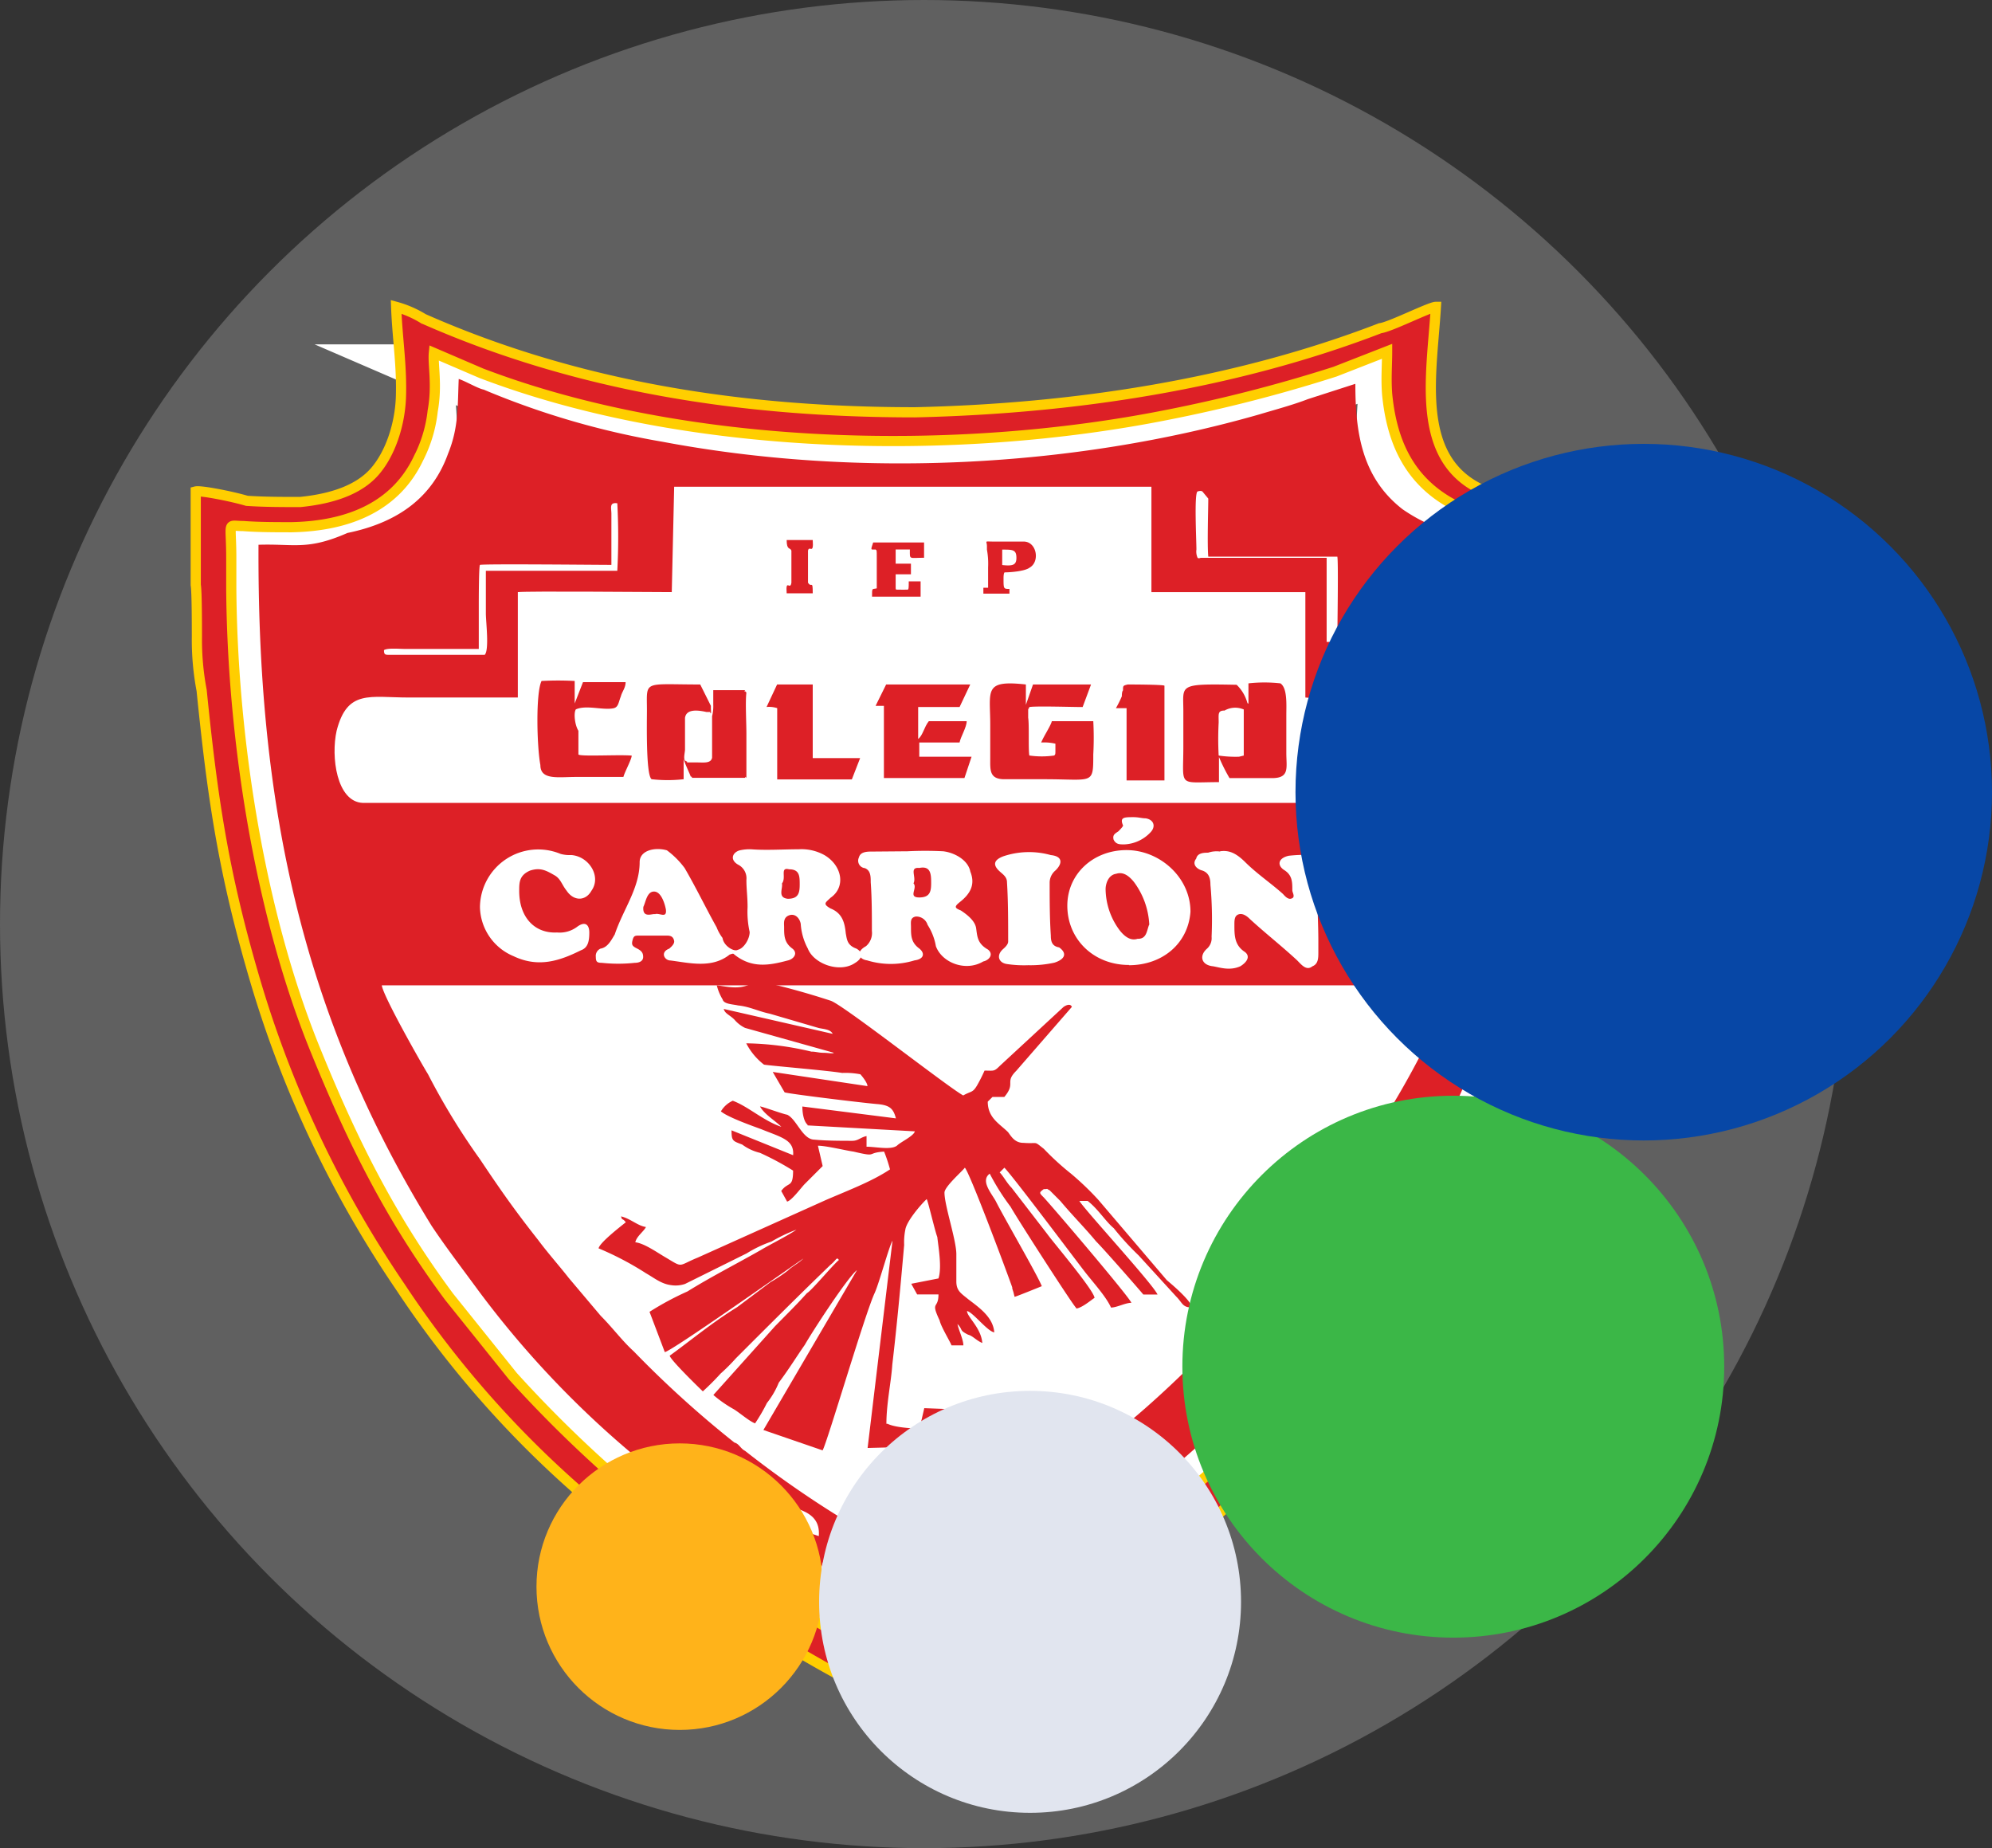
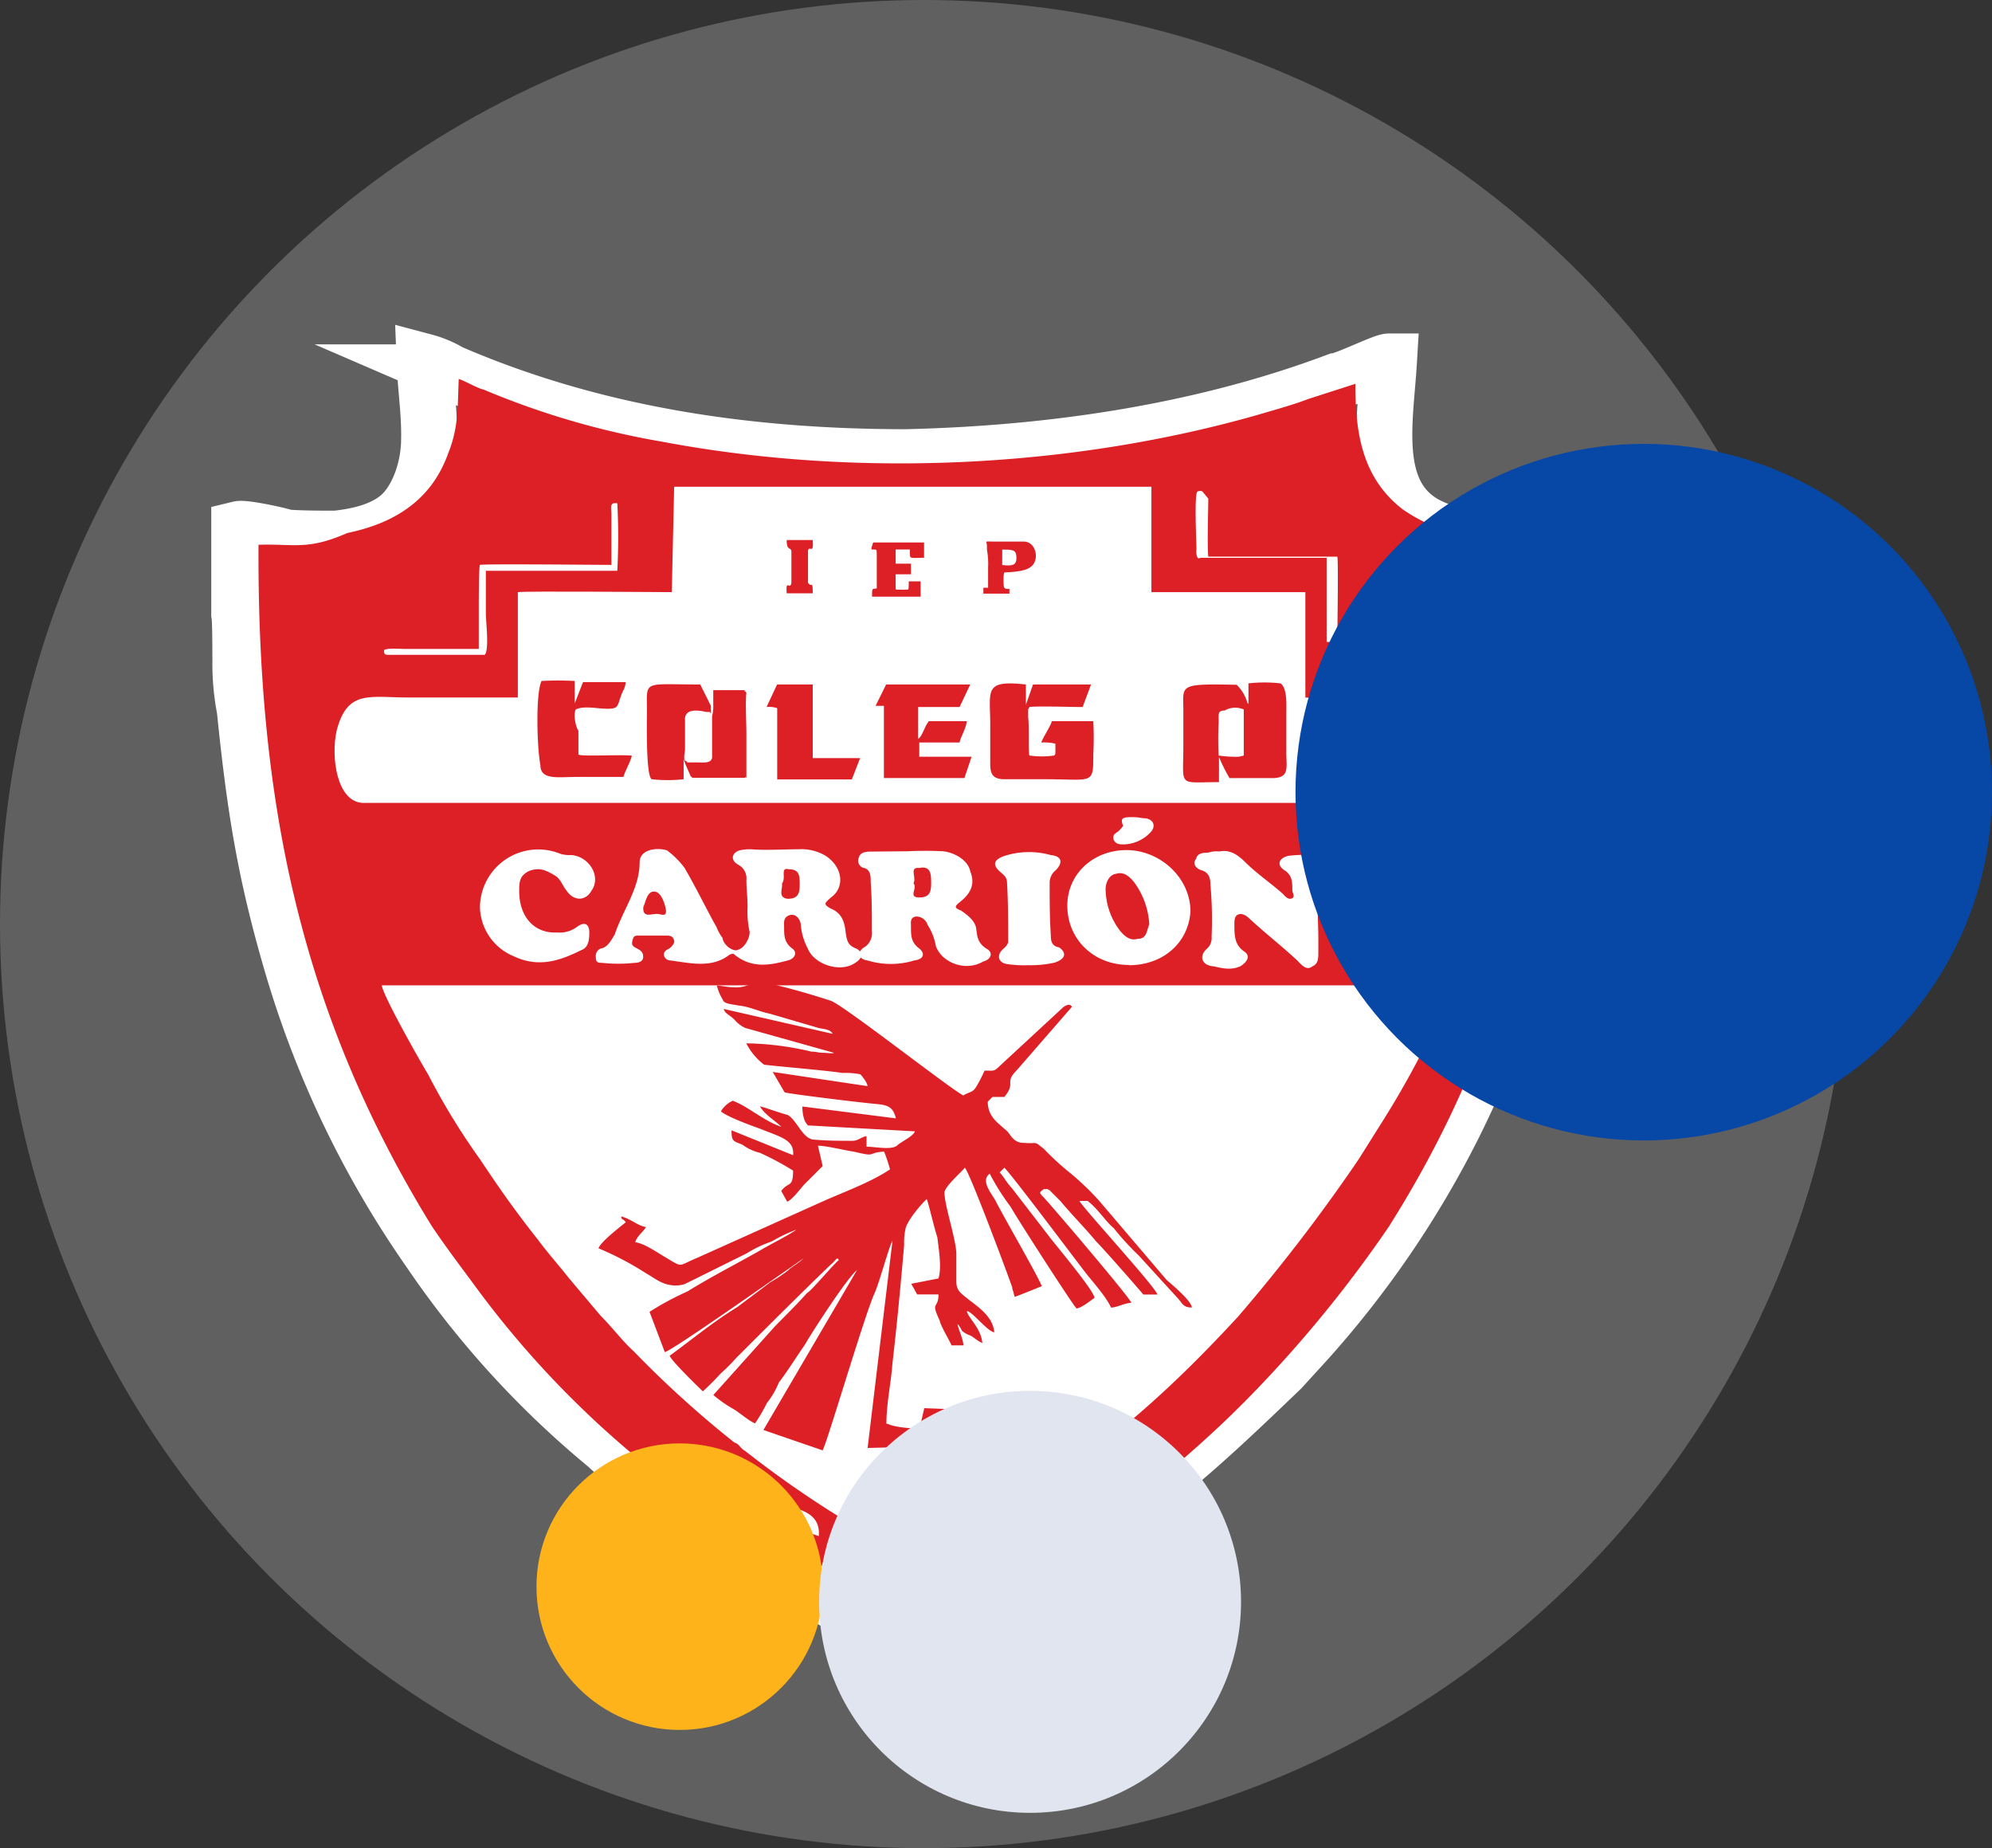
<svg xmlns="http://www.w3.org/2000/svg" xmlns:ns1="http://sodipodi.sourceforge.net/DTD/sodipodi-0.dtd" xmlns:ns2="http://www.inkscape.org/namespaces/inkscape" viewBox="0 0 391.3 363" version="1.1" id="svg66" ns1:docname="logo.svg" ns2:version="1.0.1 (3bc2e813f5, 2020-09-07)">
  <rect x="0" y="0" width="391.3" height="363" fill="#333333" stroke="none" />
  <ns1:namedview pagecolor="#ffffff" bordercolor="#666666" borderopacity="1" objecttolerance="10" gridtolerance="10" guidetolerance="10" ns2:pageopacity="0" ns2:pageshadow="2" ns2:window-width="1920" ns2:window-height="980" id="namedview68" showgrid="false" ns2:zoom="1.5056924" ns2:cx="137.41173" ns2:cy="194.26424" ns2:window-x="0" ns2:window-y="0" ns2:window-maximized="1" ns2:current-layer="Capa_1-2" />
  <defs id="defs4">
    <style id="style2">.cls-1{fill:#606060;}.cls-2{fill:none;stroke:#fff;stroke-width:11px;}.cls-2,.cls-4{stroke-miterlimit:10;}.cls-3,.cls-4{fill:#dd2026;}.cls-4{stroke:#ffce00;stroke-width:2px;}.cls-5{fill:#fff;}.cls-6{fill:#ffb31a;}.cls-7{fill:#c1c0bd;}.cls-8{fill:#00ca45;}.cls-9{fill:#008ae7;}</style>
  </defs>
  <title id="title6">Recurso 1</title>
  <g id="Capa_2" data-name="Capa 2">
    <g id="Capa_1-2" data-name="Capa 1">
      <circle class="cls-1" cx="181.5" cy="181.5" r="181.5" id="circle8" />
      <path class="cls-2" d="M47,103.9v16.66c.22,1.05.22,7.38.22,9.28a47.1,47.1,0,0,0,.86,9.49C50,158.11,52,171.4,57.57,190.17a193.08,193.08,0,0,0,26.75,55.47A181.81,181.81,0,0,0,119.26,284c1.94,1.9,3.88,3.16,5.82,4.85s10.14,7.59,12.3,9.28l6.47,4.43a251.37,251.37,0,0,0,27.61,15.82A61.15,61.15,0,0,0,179,322c1.08,0,19-10.55,20.28-11.39,2.16-1.48,4.75-2.74,6.47-4.43,3.88-2.74,8.41-5.48,12.3-8.44,12.51-8.65,22.22-17.93,33.65-28.9l5-5.48a192.7,192.7,0,0,0,28.9-42.4,208.34,208.34,0,0,0,19.2-60.11,115.63,115.63,0,0,0,2.16-17.08L308,125.84h0V110.65l-.22-5.91c-2.59,0-6,.84-8.84.84-3.24,0-6,.21-9.49,0C267.66,103.48,272,85.13,272.84,71c-1.08,0-8.41,3.59-10.14,3.8-26.32,9.91-55.65,14.34-84.77,15-31.71,0-61.69-4.64-89.52-16.66a19.47,19.47,0,0,0-5-2.11c.22,5.69,1.08,10.55.86,16.24-.22,4.85-1.94,9.91-4.75,13.08S72,105.17,66,105.8c-3.24,0-6.47,0-9.71-.21C53.47,104.75,47.86,103.69,47,103.9Z" id="path10" />
      <path class="cls-3" d="M50.78,107c-.23,49.55,7.91,91.42,34,133.76,2.79,4.19,6,8.37,9.07,12.56a188.92,188.92,0,0,0,31.87,33.5c4,3,7.91,6.28,12.1,9.54,6.28,5.12,12.79,9.07,19.77,13.26,7.44,4.89,13.49,7.91,21.4,12.1,1.63.93,1.16.23,3.49-.93,23-12.56,45.83-28.85,63.27-46.76a245.85,245.85,0,0,0,27-33c18.84-29.78,27.92-59.32,31.87-94.45,1.16-9.54,1.16-19.77,1.16-29.78,0-3,0-7-.23-10.24-13.26,0-21.87-.93-30-6.51-8.14-6.28-9.31-15.35-9.31-24.66l-9.31,3c-3,1.16-6.51,2.09-9.54,3C210.83,91.87,168.49,94,130.1,86.76A159.3,159.3,0,0,1,95,76.52c-1.16-.23-3.49-1.63-4.89-2.09-.23,5.35,0,9.54-2.09,14.66-3,8.37-9.54,13.49-19.77,15.59C60.32,108.16,57.76,106.76,50.78,107Z" id="path12" />
-       <path class="cls-4" d="M311.09,104.44c.93,30.94-.93,56.3-9.31,85.84-5.35,18.84-15.59,41.64-27.22,58.39-2.09,2.33-3,4.89-5.12,7A173.13,173.13,0,0,1,258,269.14c-8.37,9.54-22.1,22.56-32.8,30.24l-14.42,10.47c-3.49,2.33-12.1,7.91-15.59,10.24-2.79,1.63-5.35,3-8.14,4.89-1.63.93-2.79,1.63-4.19,2.33-2.79,1.16-2.33,2.09-4.19.93-2.79-1.63-6-2.79-8.37-4.19a298.79,298.79,0,0,1-31.4-19.54,246.4,246.4,0,0,1-38.15-34.2L88.23,254.71c-11.4-15.35-18.84-30.24-26.05-47.92-10.93-26.52-16.52-60.95-16.75-91.19v-6c0-7.44-.93-6.28,2.33-6.28,3,.23,6.51.23,9.54.23,11.4-.23,20.47-4.19,24.89-13.49A26.86,26.86,0,0,0,85,80.71c.93-5.12,0-9.07.23-11.4l9.31,4c40.24,15.35,93.05,16.52,134.92,8.14A294.16,294.16,0,0,0,262.24,73l10.24-4c0,2.79-.23,5.35,0,8.37,1.16,12.1,6.51,20.94,20.7,24.66,7.91,2.56,10.93,1.86,17.91,2.33ZM38.45,96.53V114.9c.23,1.16.23,8.14.23,10.24a53.09,53.09,0,0,0,.93,10.47c2.09,20.7,4.19,35.36,10.24,56.06a215,215,0,0,0,28.85,61.18,199,199,0,0,0,37.69,42.34c2.09,2.09,4.19,3.49,6.28,5.35s10.93,8.37,13.26,10.24l7,4.89a269.62,269.62,0,0,0,29.78,17.45,65.31,65.31,0,0,0,8.14,4c1.16,0,20.47-11.63,21.87-12.56,2.33-1.63,5.12-3,7-4.89,4.19-3,9.07-6,13.26-9.31,13.49-9.54,24-19.77,36.29-31.87l5.35-6a212.81,212.81,0,0,0,31.17-46.76,233.51,233.51,0,0,0,20.7-66.3,130.28,130.28,0,0,0,2.33-18.84l1.16-19.77h0V104l-.23-6.51c-2.79,0-6.51.93-9.54.93-3.49,0-6.51.23-10.24,0-23.5-2.33-18.84-22.56-17.91-38.15-1.16,0-9.07,4-10.93,4.19-28.38,10.93-60,15.82-91.42,16.52-34.2,0-66.53-5.12-96.54-18.38a20.75,20.75,0,0,0-5.35-2.33c.23,6.28,1.16,11.63.93,17.91-.23,5.35-2.09,10.93-5.12,14.42s-8.14,5.35-14.66,6c-3.49,0-7,0-10.47-.23C45.43,97.46,39.38,96.29,38.45,96.53Z" id="path14" />
      <path class="cls-5" d="M285.5,193.53H75c.23,2.09,7.91,15.59,9.07,17.45a134,134,0,0,0,10.24,16.75c4.19,6.28,7,10.24,11.4,15.82,2.09,2.79,4.19,5.12,6,7.44l6.28,7.44c2.33,2.33,4.19,4.89,6.51,7a205.09,205.09,0,0,0,19.77,17.91c.93.23,1.16,1.16,2.09,1.63a202.39,202.39,0,0,0,24.89,16.75c1.16.93,8.37,4.89,9.31,4.89,1.16,0,16.52-9.07,17.91-10.24,18.61-12.1,30.24-22.1,44.66-37.69a343.27,343.27,0,0,0,23.73-30.94l5.12-8.14a178.14,178.14,0,0,0,11.63-21.87,8.62,8.62,0,0,0,1.86-4.19Z" id="path16" />
      <path class="cls-3" d="M140.8,193.53a10.07,10.07,0,0,0,1.16,2.79c.23.93,2.09.93,3,1.16,2.33.23,4,1.16,6.28,1.63l9.54,2.79c.93.23,2.33.23,2.79,1.16l-21.4-4.89c.23.93,1.16,1.16,2.09,2.09a6.41,6.41,0,0,0,2.09,1.63l17.45,4.89c-.23.23-1.16,0-2.09,0s-1.4-.23-2.33-.23a58.4,58.4,0,0,0-12.79-1.63,12.45,12.45,0,0,0,3.49,4.19c1.4.23,12.56,1.16,15.35,1.63A15.4,15.4,0,0,1,169,211c.23.23,1.4,1.63,1.4,2.33l-18.61-2.79,2.33,4c.23.23,15.35,2.09,18.38,2.33,2.33.23,3,.93,3.49,2.79l-18.38-2.33c0,1.16.23,2.79.93,3.49.23.23,0,.23.23.23l20.94,1.16c-.23.93-2.79,2.09-3.49,2.79-1.16.93-4.19.23-6,.23v-2.09c-1.16.23-1.63.93-2.79.93-2.09,0-5.12,0-7.44-.23-2.33,0-3.49-4-5.35-4.89-1.16-.23-4.89-1.63-5.35-1.63.93,1.63,3,2.79,4.19,4-3.49-1.16-6.51-4-9.54-5.12a5.19,5.19,0,0,0-2.33,2.09c1.4,1.16,6,2.79,7.91,3.49,4,1.63,6.51,2.09,6.28,5.12l-12.1-4.89c0,2.09.23,2.09,2.09,2.79a9.6,9.6,0,0,0,3.49,1.63,55.08,55.08,0,0,1,6.51,3.49c0,3.49-.93,2.09-2.33,4l1.16,2.09c.93-.23,2.79-2.79,3.49-3.49l3.49-3.49-.93-4c1.63,0,5.35.93,7,1.16,4.89,1.16,2.33.23,6,0a30.56,30.56,0,0,1,1.16,3.49c-3.49,2.33-7.91,4-12.56,6L137.08,247c-4,1.63-2.79,2.09-6.28,0-1.63-.93-4.19-2.79-6-3,.23-1.16,1.63-2.09,2.09-3-1.63-.23-3-1.63-4.89-2.09.23.93.23.23.93,1.16-1.16.93-5.12,4-5.35,5.12a59.67,59.67,0,0,1,9.31,4.89c1.63.93,3,2.09,4.89,2.33a5.73,5.73,0,0,0,2.79-.23l12.1-6a23.83,23.83,0,0,1,4.89-2.33,31.53,31.53,0,0,1,4.89-2.33c-1.63,1.16-5.35,3-7,4-4.89,2.79-9.54,5.12-14.42,8.14a57.7,57.7,0,0,0-7.44,4l3,7.91c1.4-.23,23.5-15.82,27.22-18.38-.93.93-2.33,1.63-3,2.33a30.31,30.31,0,0,1-3.49,2.33l-6.51,4.89c-4.89,3-9.07,6.51-13.26,9.54.23.93,6,6.51,6.51,7a49.34,49.34,0,0,0,3.49-3.49,36.82,36.82,0,0,0,3-3c6.28-6.28,12.56-12.56,18.61-18.38,1.16-.93,1.16-1.63,1.63-.93-1.16.93-5.35,6-6.28,6.51-2.09,2.33-4,4.19-6.28,6.51l-12.1,13.49a24.15,24.15,0,0,0,4,2.79c1.16.7,3,2.33,4.19,2.79a35,35,0,0,0,2.33-4,16.13,16.13,0,0,0,2.33-4c2.09-2.79,3.49-5.12,5.12-7.44,1.16-2.09,8.37-13.26,10.24-14.66l-18.38,31.4,11.63,4c.93-1.63,8.37-27,10.24-30.94.93-2.09,2.79-9.07,3.49-10.24l-4.89,40.71L185.7,284a26.71,26.71,0,0,0,.23-4.19c.23-1.63,1.63-1.63,1.63-3l-6-.23-.93,4h0c-1.63,0-4.89-.23-6.28-.93h-.23c0-4,.93-8.14,1.16-11.63.93-7.91,1.63-15.59,2.33-23.5a12.29,12.29,0,0,1,.23-3c.23-1.63,3-4.89,4.19-6,.23.23,1.63,6.28,2.09,7.44.23,2.09.93,6,.23,8.14L179,252.15l1.16,2.09h4.19c0,3-1.63,1.16.23,5.12.23,1.16,2.09,4.19,2.33,4.89h2.33c0-1.16-.93-3-1.16-4.19,1.16,1.16.23,1.16,2.09,2.09.93.23,1.63,1.16,2.79,1.63-.23-3-3-5.12-3-6.28,1.16.23,4,4,5.35,4.19-.23-3-3-4.89-5.12-6.51-1.4-1.16-2.33-1.63-2.33-3.49v-5.35c0-2.79-2.33-9.54-2.33-12.1,0-1.16,3.49-4.19,4-4.89.93.93,7.91,19.54,9.31,23.5,0,.23,0,.23.23.93l.23.93c.23,0,5.35-2.09,5.35-2.09-.93-2.33-7.44-13.49-9.07-16.75-.93-1.63-3-4-1.16-5.35A44.74,44.74,0,0,0,198.5,237c1.16,2.09,11.63,18.38,12.79,19.77.23.23,0,.23.23.23,1.16-.23,2.79-1.63,3.49-2.09-.23-1.63-8.14-10.93-9.31-12.56l-7-9.07c-.93-.93-1.63-2.33-2.33-3l.93-.93c1.63,1.63,13.49,17.45,15.82,20.47,1.63,2.09,4.19,4.89,5.12,7,1.16,0,2.79-.93,4-.93-.23-.93-14.66-17.91-17.21-20.7-.93-.93-.93-.93,0-1.63,1.16,0,.23-.23,1.16.23l2.09,2.09c2.33,2.79,4.89,5.35,7,7.91,1.63,1.63,8.14,9.07,9.31,10.47h2.79c-.93-2.09-14.42-16.75-15.35-18.38h1.63c2.09,1.63,3.49,4,5.12,5.35a53.3,53.3,0,0,0,4.89,5.35l7.44,8.14c1.16,1.16,1.16,2.09,3,2.09,0-1.16-3.49-4.19-4.89-5.35l-13.49-15.82a56.82,56.82,0,0,0-5.35-5.12,53.3,53.3,0,0,1-5.35-4.89c-2.09-1.63-.93-.93-4-1.16-1.63,0-2.33-1.16-3-2.09-1.63-1.63-4-2.79-4-6l.93-.93h2.33c2.33-2.79,0-2.79,2.33-5.12l10.93-12.56s-.23-.93-1.63,0L196.4,209.35c-1.16,1.16-1.16.93-3,.93a31.15,31.15,0,0,1-1.4,2.79c-.93,1.63-1.16,1.16-2.79,2.09-3-1.63-23.73-17.91-26.05-18.61a150.76,150.76,0,0,0-14.66-4C145.92,194.7,142.9,193.77,140.8,193.53Z" id="path18" />
      <path class="cls-5" d="M132.43,95.6h93.75v20.7h30.24V137c1.4.23,18.38,0,21.4,0,9.07,0,12.56-1.16,14.19,6.51,1.16,5.12,0,13.49-5.35,14.19-3.49.23-7.44,0-10.93,0H71.25c-5.12-.23-6.28-9.07-5.12-14.19,2.09-8.14,6.51-6.51,14.19-6.51h21.4V116.3c2.09-.23,26.05,0,30.24,0l.47-20.7Z" id="path20" />
      <path class="cls-3" d="M244.32,139.33v9.07l-.93.23a22.57,22.57,0,0,1-4-.23,60.66,60.66,0,0,1,0-6.51c0-1.63-.23-2.33,1.16-2.33a4.21,4.21,0,0,1,3.72-.23Zm-4.89,9.31a34.8,34.8,0,0,0,2.09,4.19h8.37c3.49,0,2.79-2.09,2.79-4.89v-7.44c0-2.09.23-5.35-1.16-6.28a28.33,28.33,0,0,0-6.28,0v4c-.23-.23,0,.23-.23-.23a7.82,7.82,0,0,0-2.09-3.49c-11.63-.23-10.47,0-10.47,5.12v7c0,8.14-1.16,7,7,7v-5.35h0Z" id="path22" />
      <path class="cls-3" d="M214.32,134.44h-11.4l-1.4,4v-4c-8.37-.93-7,1.16-7,7.91v6.51c0,2.33-.23,4.19,2.79,4.19h7.91c9.54,0,9.54,1.16,9.54-4.89a60.44,60.44,0,0,0,0-6.51h-8.14c-.23.93-1.63,3-2.09,4.19a9.59,9.59,0,0,1,2.79.23v1.16c0,.93,0,.93-.23,1.16a17.1,17.1,0,0,1-4.89,0c-.23-1.16,0-6-.23-7.44V139.8c0-.93,0-.23.23-.93,1.4-.23,8.14,0,10.47,0Z" id="path24" />
      <path class="cls-3" d="M139.64,138.63l-2.09-4.19c-11.4,0-10.47-.93-10.47,5.12,0,2.09-.23,12.79.93,13.49a28.33,28.33,0,0,0,6.28,0v-4c.23.93,1.16,2.79,1.4,3.49.23,0,.23,0,.23.23h10.47c0-.23,0-.23.23,0v-8.61c0-2.33-.23-6.28,0-8.14l-.23-.23c-.23,0-.23,0,0-.23h-6.28v2.79a8.26,8.26,0,0,1-.23,2.33v8.14c-.23,1.16-1.63.93-3,.93h-1.16c-1.63,0-.23,0-.93-.23s-.23-1.63-.23-2.33V141c.23-1.63,2.09-1.63,4.19-1.16,1.63,0,.23,0,.93.23C139.64,138.86,139.64,139.8,139.64,138.63Z" id="path26" />
      <path class="cls-3" d="M190.59,134.44H174.07L172,138.63h1.63v14.19h15.82l1.4-4.19H180.58v-2.79h7.91c.23-1.16,1.4-3,1.4-4.19h-7.44c-.93,1.16-1.16,2.79-2.09,3.49v-6.28h8.14Z" id="path28" />
      <path class="cls-3" d="M113.12,139.33c2.09-.93,5.35.23,7.44-.23.93-.23.93-1.16,1.4-2.33.23-.93.93-1.63.93-2.79h-8.37l-1.63,4.19v-4.42a60.66,60.66,0,0,0-6.51,0c-1.16,2.33-.93,12.79-.23,16.52,0,3,3.49,2.33,7,2.33h9.31c.23-.93,1.63-3.49,1.63-4.19-2.33-.23-10.24.23-10.47-.23v-4.65C112.89,142.35,112.66,140,113.12,139.33Z" id="path30" />
      <path class="cls-3" d="M150.58,138.86a5.16,5.16,0,0,1,2.09.23v14h14.66l1.63-4.19h-9.31V134.44h-7Z" id="path32" />
-       <path class="cls-3" d="M221.53,134.44c-.93.23-.93.23-.93,1.16-.23.23-.23.93-.23,1.16a21.62,21.62,0,0,1-1.16,2.33h2.09v14.19h7.44V134.68C228.51,134.44,221.53,134.44,221.53,134.44Z" id="path34" />
      <path class="cls-3" d="M172,107.93c.23.23.23,0,.23,1.63v6c-.93.23-.93-.23-.93,1.63h9.54v-3h-2.33c0,1.16,0,1.63-.23,1.63H177.1c-1.63,0-.93,0-1.16-.23v-2.79h3v-2.09h-3v-2.79h2.79c0,2.09-.23,1.63,2.79,1.63v-3h-10C171,108.16,171,107.93,172,107.93Z" id="path36" />
      <path class="cls-3" d="M196.87,110.95v-3c2.09,0,2.79,0,2.79,1.63,0,1.4-.7,1.63-2.79,1.4Zm-3-3a15.4,15.4,0,0,1,.23,3.49v4h-.93v1.16h5.12v-.93c-1.16,0-1.16,0-1.16-2.09,0-1.16.23-1.16.23-1.16,1.16,0,4-.23,4.89-.93,2.09-1.16,1.4-5.12-1.16-5.12h-5.82c-2.09,0-1.4-.23-1.4.93Z" id="path38" />
      <path class="cls-3" d="M155.46,108.16v6.28c-.23,1.63-1.16-.93-.93,2.09h5.12c0-2.79-.23-.93-.93-2.09v-6.28c.23-1.16,1.16.93.93-2.09h-5.12C154.53,108.16,155.23,107.46,155.46,108.16Z" id="path40" />
      <path class="cls-5" d="M178.26,309.38c.93,1.16,3,.93,4.89,1.63,1.4.93,2.09,2.79.23,4-2.09,2.09-8.37,1.63-8.37-2.09h2.79c.93.93,1.63,2.33,3.49.93,0-2.79-7.91-1.16-5.35-5.35,1.16-2.09,7.91-2.33,8.14,1.16-4,0-2.33,0-3-.23-1.4-1.16-2.56-1.16-2.79,0Z" id="path42" />
-       <path class="cls-5" d="M195,305c-2.09-.23-2.09-1.16-3.49.23-.93,1.16.93,5.35,3.49,4,.93-.23.23-.23.93-1.63,0-.23,0-.23.23-.23H199c0,5.35-7.44,6.28-9.54,2.09-1.63-2.79-.93-4.89,1.63-6,2.79-1.63,4.19-1.16,6.51.23-.93,1.16-.93.7-2.56,1.4Z" id="path44" />
+       <path class="cls-5" d="M195,305c-2.09-.23-2.09-1.16-3.49.23-.93,1.16.93,5.35,3.49,4,.93-.23.23-.23.93-1.63,0-.23,0-.23.23-.23H199c0,5.35-7.44,6.28-9.54,2.09-1.63-2.79-.93-4.89,1.63-6,2.79-1.63,4.19-1.16,6.51.23-.93,1.16-.93.7-2.56,1.4" id="path44" />
      <path class="cls-5" d="M169.65,304.26l2.79.93a18.35,18.35,0,0,1-2.09,5.35c-.93,2.09-2.79,2.79-5.35,2.09-6.51-1.63-3-5.35-2.09-9.54l3,.93c0,2.33-3.49,6.51-.23,7,2.79,0,2.33-4.89,4-6.75Z" id="path46" />
      <path class="cls-5" d="M199.66,301.7a5.16,5.16,0,0,0,6.28,4c2.33-.23,5.35-2.33,4.89-5.12-1.86-7.21-12.56-4-11.17,1.16Z" id="path48" />
      <ellipse class="cls-3" cx="205.01" cy="301.01" rx="3.02" ry="2.56" id="ellipse50" />
      <path class="cls-5" d="M156.16,302.87c-1.16.23-2.33.93-3,0-2.09-2.09,4.19-7.44,4.89-2.09l2.79.93c.23-2.79-1.16-4.19-3.49-5.12-3-1.16-5.12.93-6.28,2.33-3,4.19,3.49,9.07,7.44,6l-2.33-2.09Z" id="path52" />
      <path class="cls-5" d="M236.18,96.53h0s-.23-.23-.93,0-.23,9.54-.23,11.4a3,3,0,0,0,.23,1.63h.23c1.16.23-1.16,0,.23,0h24.89v16.52l19.54.23h.47c.23,0,.23.23.23-.23v-.23H262.7c0-2.09.23-15.59,0-16.52H237.35c-.23-2.33,0-9.31,0-11.4l-1.16-1.4ZM120.1,110.95c-3,0-24.66-.23-25.82,0-.23.23-.23,7.44-.23,8.14v8.37H79.62c-1.16,0-3.49-.23-4.19.23,0,.93.23.93,1.16.93H95.21c.93-.93.23-6.51.23-8.14v-8.37h25.82a126,126,0,0,0,0-13.26c-1.63-.23-1.16.93-1.16,2.09v10Zm26.75,67.23c0-2.09-.23-3.49-.23-5.35a3,3,0,0,0-1.63-3c-1.63-.93-1.16-2.33.23-2.79a8.73,8.73,0,0,1,2.33-.23c3,.23,6.28,0,9.31,0a9.27,9.27,0,0,1,5.12,1.16c3.49,2.09,4.19,6.28,1.16,8.37-.93.93-1.63,1.16,0,2.09,2.33.93,2.79,2.79,3,4.89.23,1.16.23,2.33,2.09,3,1.63.93.93,2.09-.23,2.79-3,2.09-8.14.23-9.31-2.79a11.85,11.85,0,0,1-1.4-4.89c-.23-1.16-1.16-2.09-2.33-1.63s-.93,1.63-.93,2.33c0,1.63,0,3,1.63,4.19,1.16.93.23,2.09-.93,2.33-3.49.93-7,1.63-10.47-1.16-.23-.23-.23-.23-.93,0-3.49,2.79-7.91,1.63-11.63,1.16-1.16,0-2.09-1.63-.23-2.33.23-.23,1.16-.93.93-1.63-.23-.93-.93-.93-1.63-.93h-5.12c-.93,0-1.16,0-1.4.93s0,1.16.93,1.63,1.16.93,1.16,1.63c0,.93-.93,1.16-1.63,1.16a30.48,30.48,0,0,1-6.51,0c-.93,0-1.16-.23-1.16-1.16a1.56,1.56,0,0,1,.93-1.63c1.4-.23,2.09-1.63,2.79-2.79,1.63-4.89,4.89-9.07,4.89-14.19,0-2.33,3-3,5.35-2.33a16.53,16.53,0,0,1,3.49,3.49c2.33,4,4.19,7.91,6.28,11.63a8.37,8.37,0,0,0,1.16,2.09c.23,1.63,2.33,2.79,3,2.33,1.16-.23,2.33-2.09,2.33-3.49A18.25,18.25,0,0,1,146.85,178.18Zm6.75-4.65c.23.93-.93,2.79,1.16,3,2.09,0,2.33-1.16,2.33-2.79s0-3-2.09-3C153.13,170.27,154.53,172.36,153.6,173.53Zm-24.89,6c.93-.23,2.33.93,2.09-.93-.23-1.16-.93-3.49-2.33-3.49s-1.63,2.09-2.09,3C126.15,180.51,128.24,179.34,128.71,179.57Zm49.55-12.33a69.78,69.78,0,0,1,7,0c2.09.23,4.89,1.63,5.35,4,.93,2.33.23,4.19-2.09,6-1.16.93-.93,1.16.23,1.63,1.4.93,2.79,2.09,3,3.49.23,1.63.23,3,2.33,4.19,1.16.93.23,2.09-.93,2.33-3.49,2.09-8.14.23-9.31-3a11.26,11.26,0,0,0-1.63-4.19,2.31,2.31,0,0,0-2.33-1.63c-1.16.23-.93,1.16-.93,2.09,0,1.63,0,3,1.63,4.19,1.16.93.93,2.09-.93,2.33a15.86,15.86,0,0,1-9.31,0c-1.63-.23-2.33-1.63-.23-2.79a3.4,3.4,0,0,0,1.16-3c0-3,0-6.51-.23-9.54,0-1.16,0-2.33-1.16-2.79a1.46,1.46,0,0,1-1.16-2.09c.23-.93,1.16-1.16,2.33-1.16Zm1.16,6.28c.93.93-1.16,2.79,1.16,2.79,2.09,0,2.33-1.16,2.33-2.79s0-3.49-2.33-3C178.49,170.27,180.12,172.36,179.42,173.53Zm60.25-6.28c1.63-.23,3,.23,4.89,2.09,2.33,2.33,5.12,4.19,7.44,6.28.23.23.93,1.16,1.63.93.93-.23.23-1.16.23-1.63,0-1.63,0-3-1.63-4-1.4-.93-1.16-2.33.93-2.79a28.35,28.35,0,0,1,6.28,0c2.09.23,2.33,2.09.93,2.79-1.63.93-1.63,2.33-1.63,3.49,0,3.49.23,7,.23,10.47V187c0,1.16,0,2.33-1.16,2.79-1.16.93-2.09-.23-3-1.16-3-2.79-6.28-5.35-9.31-8.14-.23-.23-1.16-1.16-2.09-.93s-.93,1.16-.93,2.09c0,2.09,0,4,2.09,5.35,1.16.93.23,2.09-.93,2.79-2.09.93-4,.23-5.35,0-2.33-.23-2.79-2.09-1.16-3.49A2.77,2.77,0,0,0,238,184a76,76,0,0,0-.23-10.24c0-1.16-.23-2.33-1.63-2.79-.93-.23-2.09-1.16-1.16-2.33.23-1.16,1.63-1.16,2.33-1.16A5.22,5.22,0,0,1,239.67,167.25Zm-17.91,22.33c-7,0-12.1-5.12-12.1-11.63,0-6.28,5.12-10.93,11.63-10.93s12.56,5.35,12.56,12.1C233.39,185.39,228.27,189.58,221.76,189.58Zm4-7.91a15.27,15.27,0,0,0-3-8.37c-.93-1.16-2.09-2.09-3.49-1.63-1.63.23-2.09,2.09-2.09,3a13.74,13.74,0,0,0,2.79,8.14c.93,1.16,2.09,2.09,3.49,1.63C225.25,184.46,225.25,182.83,225.71,181.67ZM94.28,178.18a11.45,11.45,0,0,1,15.82-10.47,6.44,6.44,0,0,0,2.09.23c3.49.23,6,4.19,4,7-1.16,2.09-3.49,2.09-4.89,0-.93-1.16-1.16-2.33-2.33-3-1.63-.93-2.79-1.63-4.89-.93-2.09.93-2.09,2.33-2.09,4,0,5.12,3,8.37,7.44,8.14a5.72,5.72,0,0,0,4-1.16c1.63-1.16,2.33-.23,2.33,1.16,0,1.63-.23,3-1.63,3.49-4.19,2.09-8.37,3.49-13.26,1.16A10.69,10.69,0,0,1,94.28,178.18ZM202,189.58a22.62,22.62,0,0,1-4.19-.23c-1.63-.23-2.09-1.63-.93-2.79.23-.23,1.16-.93,1.16-1.63,0-4,0-7.91-.23-11.63,0-1.16-.93-1.63-1.63-2.33-1.16-1.16-.93-2.09.93-2.79a15.87,15.87,0,0,1,9.31-.23c2.33.23,2.33,1.63.93,3a3.14,3.14,0,0,0-1.16,2.33c0,3.49,0,7,.23,10.47,0,1.16.23,2.09,1.63,2.33,1.63,1.16,1.16,2.33-.93,3A21.82,21.82,0,0,1,202,189.58Zm20.7-29.08c.93,0,1.63.23,2.33.23,1.63.23,2.09,1.63.93,2.79a7.47,7.47,0,0,1-5.12,2.33c-.93,0-1.63,0-2.09-.93-.23-.93.23-1.16.93-1.63.23-.23.93-.93.93-1.16C219.9,160.5,220.83,160.5,222.69,160.5Z" id="path54" />
      <circle class="cls-6" cx="133.523" cy="311.639" r="28.14" id="circle56" />
      <circle class="cls-7" cx="202.344" cy="314.623" r="41.44" id="circle58" style="fill:#e1e5ef;fill-opacity:1" />
-       <circle class="cls-8" cx="285.478" cy="268.433" r="53.22" id="circle60" style="fill:#3bb747;fill-opacity:1" />
      <circle class="cls-9" cx="322.89" cy="155.59" id="circle62" r="68.41" style="fill:#0747a6;fill-opacity:1" />
    </g>
  </g>
</svg>